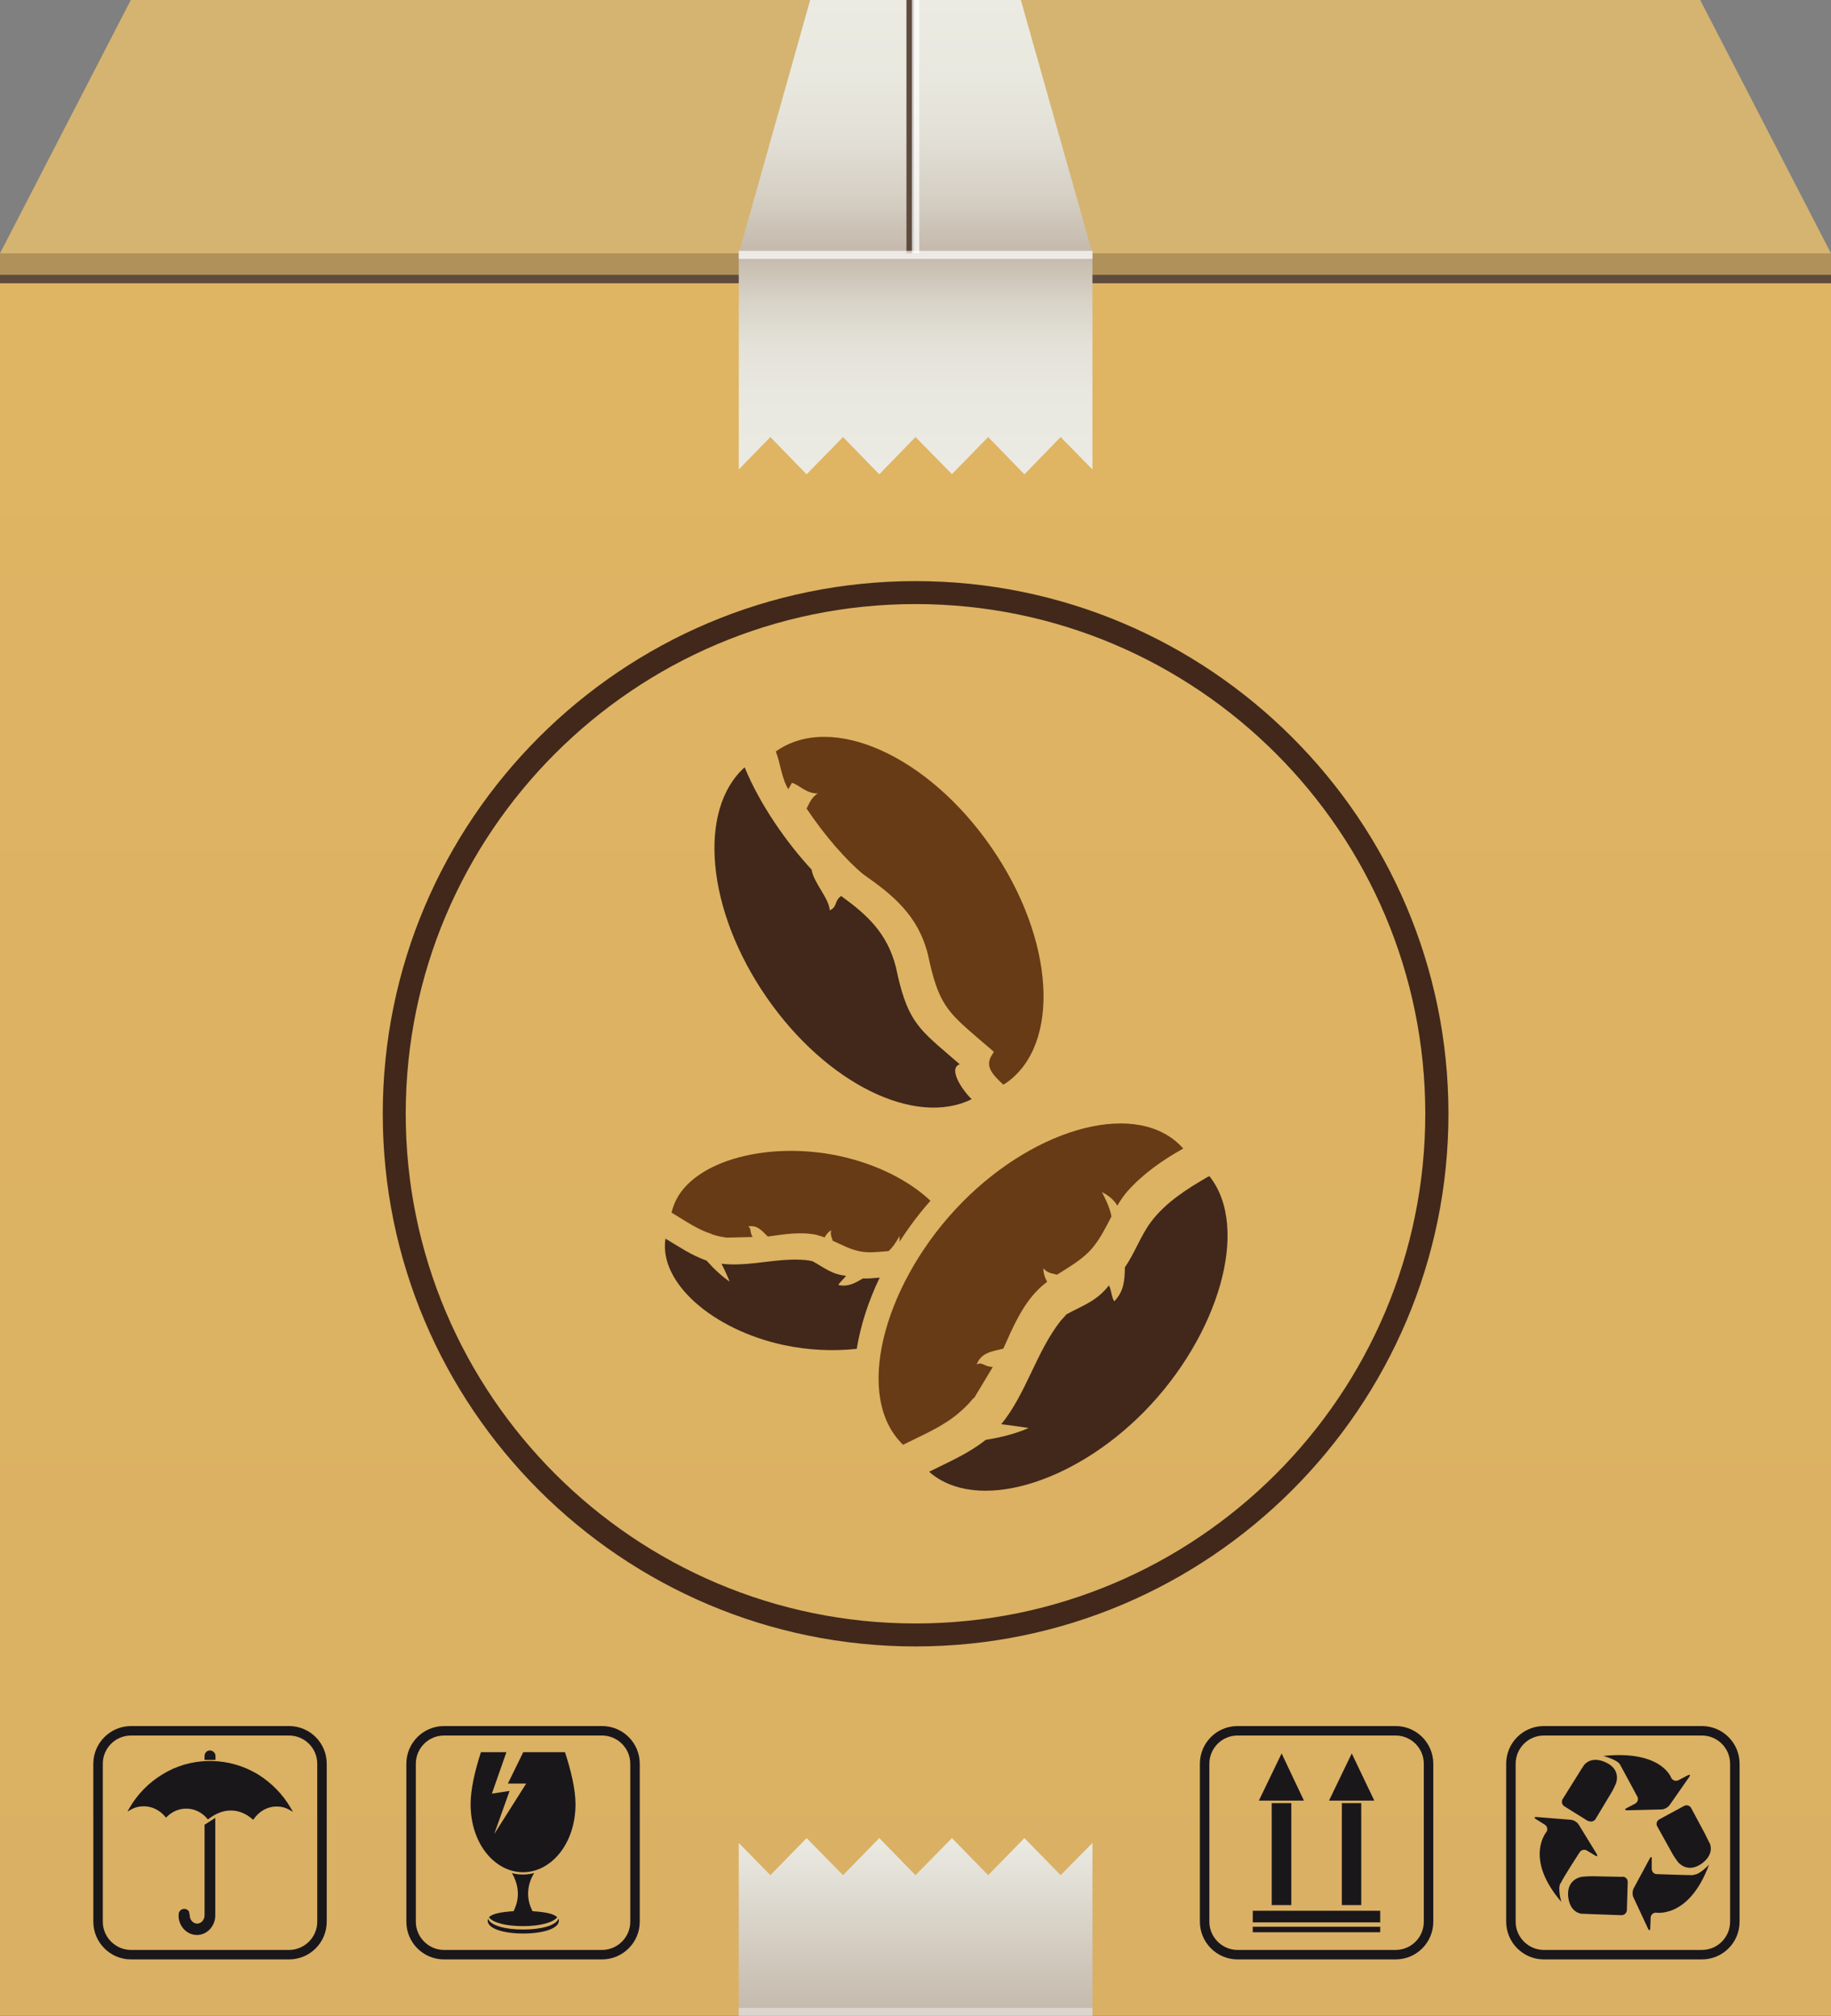
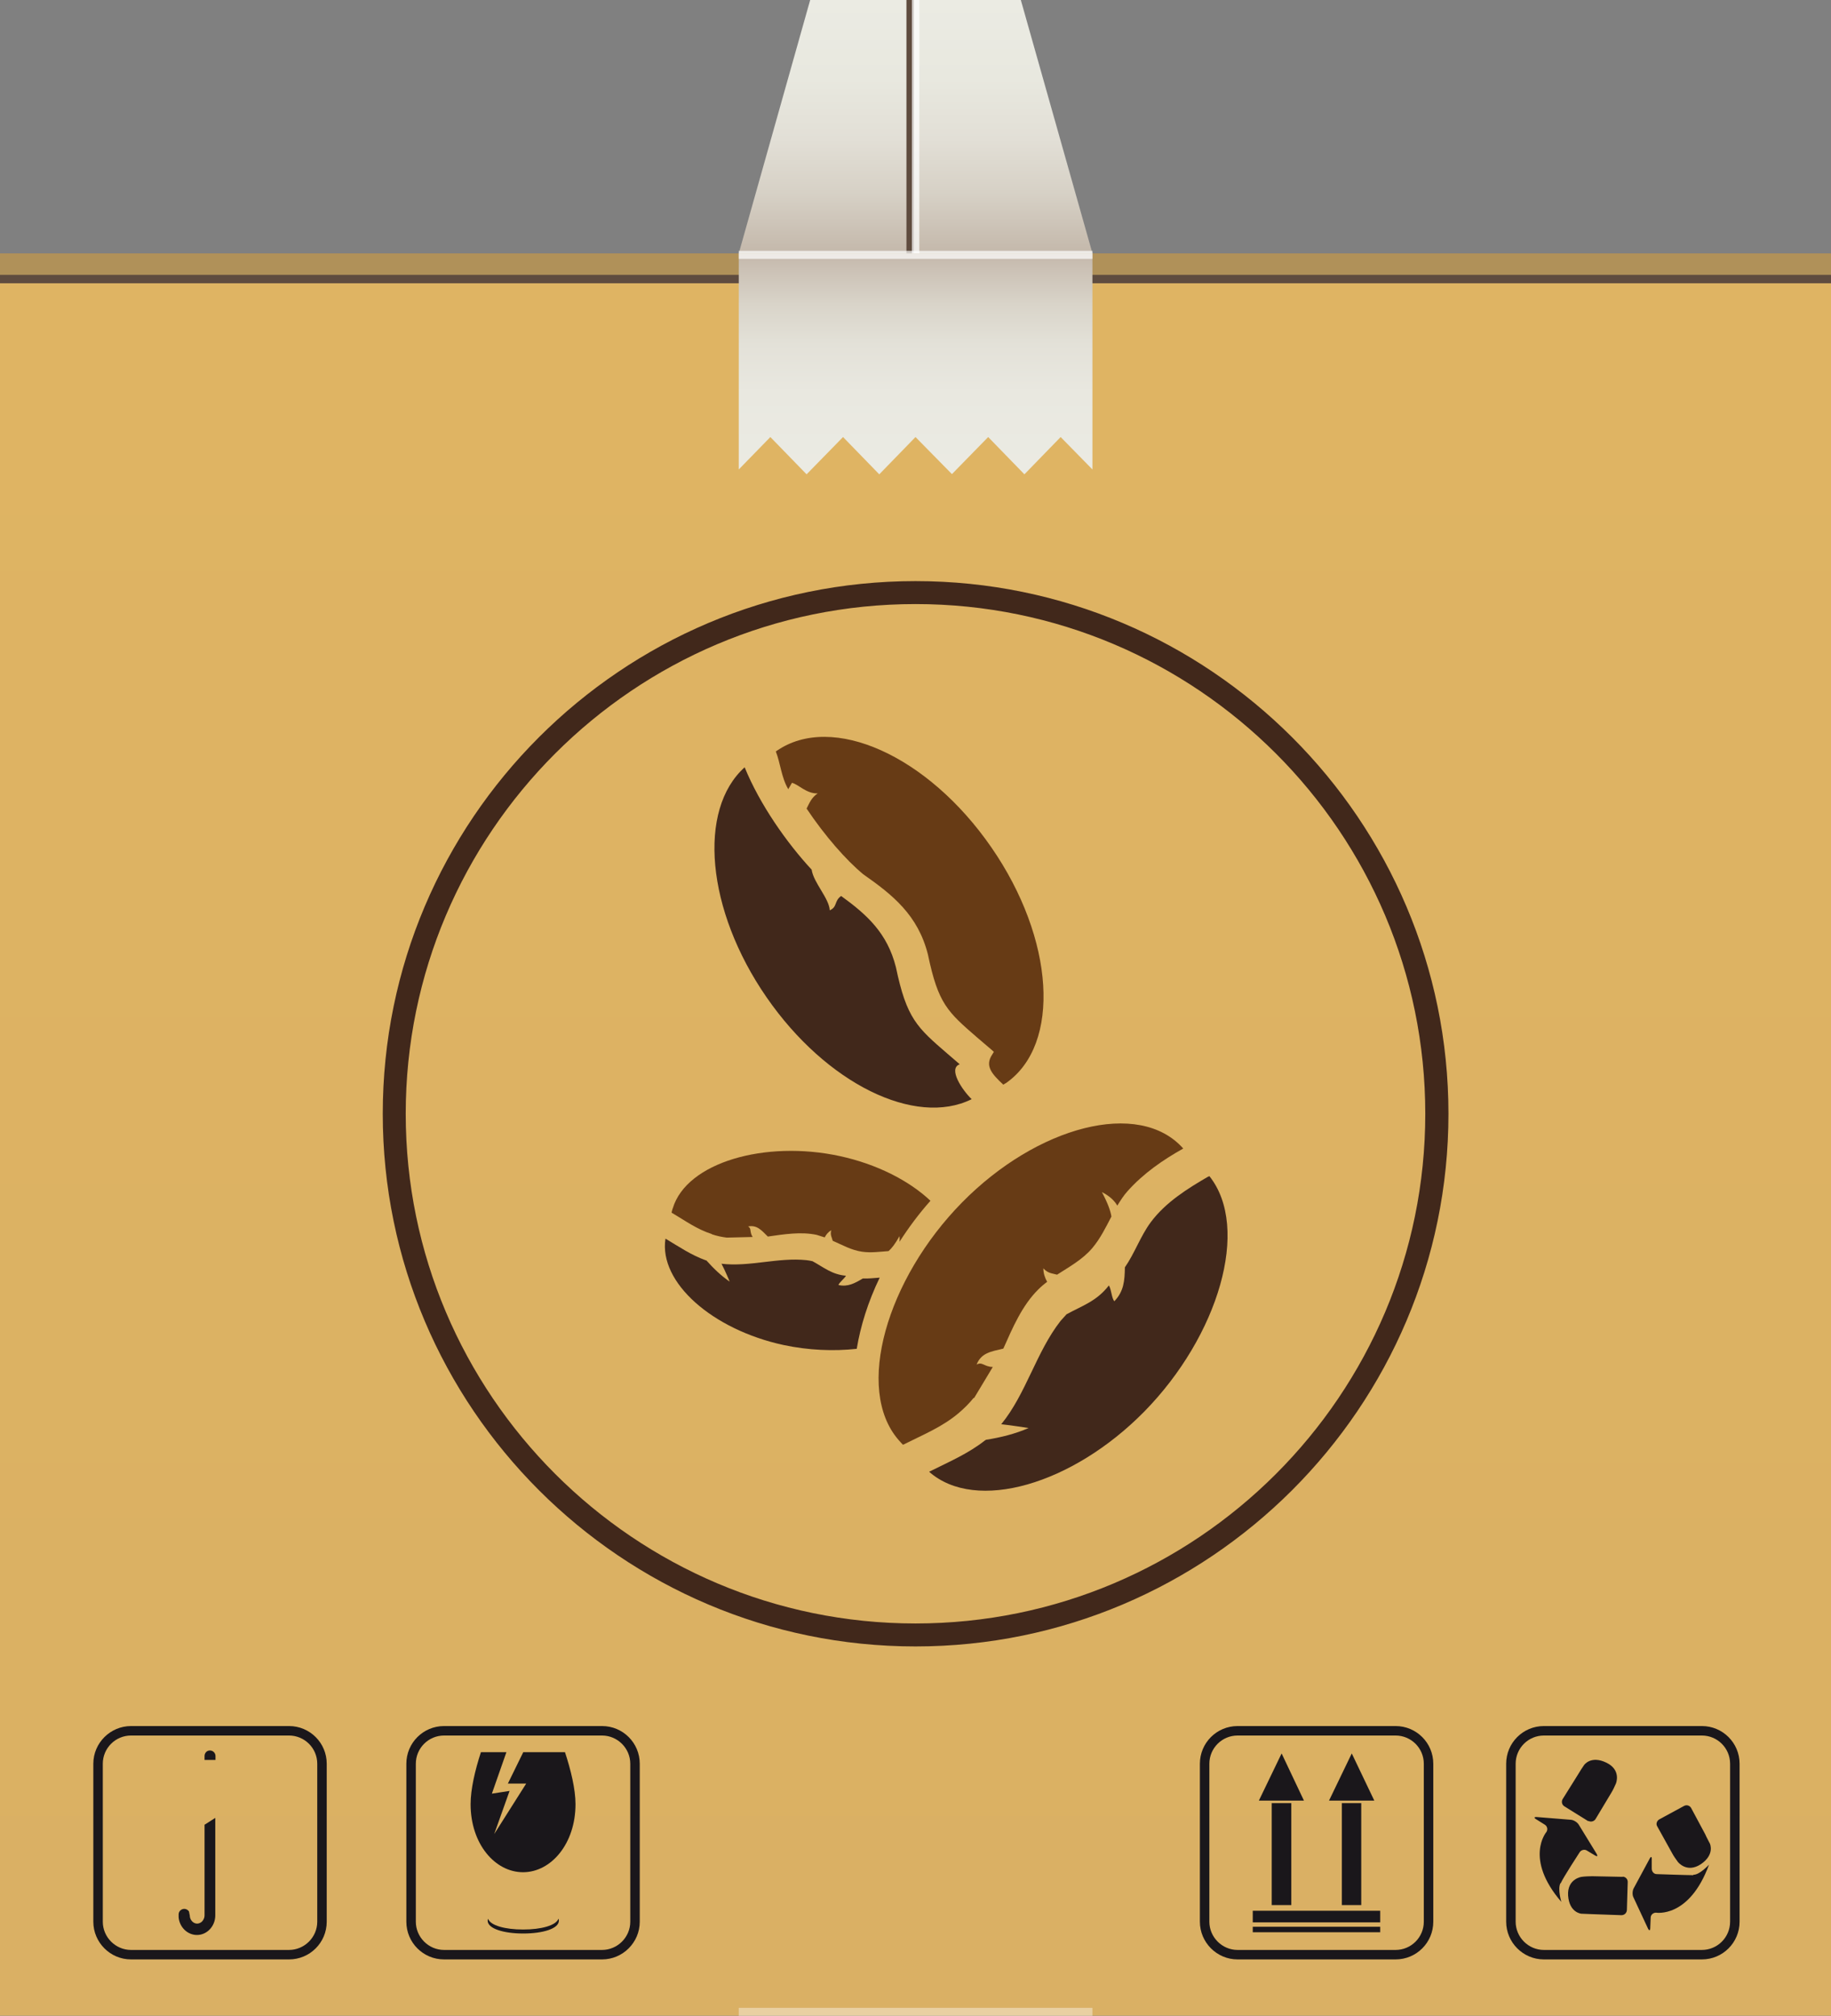
<svg xmlns="http://www.w3.org/2000/svg" id="Capa_2" data-name="Capa 2" viewBox="0 0 86.92 95.71">
  <rect x="0" y="0" width="86.92" height="95.71" fill="#808080" stroke="none" />
  <defs>
    <style> .cls-1 { fill: url(#linear-gradient-2); } .cls-2 { fill: #673b15; } .cls-3 { fill: #5f4c3f; } .cls-4 { opacity: .4; } .cls-4, .cls-5 { fill: #fff; } .cls-6 { fill: #41281b; } .cls-7 { fill: #1a171b; } .cls-5 { opacity: .7; } .cls-8 { fill: #d4b470; } .cls-9 { fill: url(#linear-gradient-3); } .cls-10 { fill: url(#linear-gradient); } .cls-11 { fill: url(#linear-gradient-4); } .cls-12 { fill: #b09159; } </style>
    <linearGradient id="linear-gradient" x1="43.46" y1="13.25" x2="43.46" y2="95.7" gradientUnits="userSpaceOnUse">
      <stop offset=".04" stop-color="#dfb463" />
      <stop offset=".81" stop-color="#dbb163" />
      <stop offset=".96" stop-color="#dab064" />
    </linearGradient>
    <linearGradient id="linear-gradient-2" x1="43.46" y1="0" x2="43.46" y2="12.03" gradientUnits="userSpaceOnUse">
      <stop offset="0" stop-color="#ebebe3" />
      <stop offset=".31" stop-color="#e8e8df" />
      <stop offset=".55" stop-color="#e2dfd6" />
      <stop offset=".77" stop-color="#d6d0c5" />
      <stop offset=".97" stop-color="#c6bbae" />
      <stop offset="1" stop-color="#c4b8ab" />
    </linearGradient>
    <linearGradient id="linear-gradient-3" x1="43.46" y1="22.52" x2="43.46" y2="12.04" gradientUnits="userSpaceOnUse">
      <stop offset="0" stop-color="#ebebe3" />
      <stop offset=".37" stop-color="#e9e8e0" />
      <stop offset=".59" stop-color="#e3e1d8" />
      <stop offset=".77" stop-color="#d9d4c9" />
      <stop offset=".93" stop-color="#cbc1b5" />
      <stop offset="1" stop-color="#c4b8ab" />
    </linearGradient>
    <linearGradient id="linear-gradient-4" x1="43.46" y1="95.7" x2="43.46" y2="87.27" gradientUnits="userSpaceOnUse">
      <stop offset="0" stop-color="#c4b8ab" />
      <stop offset="1" stop-color="#ebebe3" />
    </linearGradient>
  </defs>
  <g id="_Ñëîé_1" data-name="Ñëîé 1">
    <g>
      <rect class="cls-10" y="13.25" width="86.92" height="82.45" />
      <rect class="cls-12" y="12.03" width="86.92" height="1.06" />
      <rect class="cls-3" y="13.05" width="86.92" height=".4" />
-       <polygon class="cls-8" points="6.21 0 0 12.03 86.92 12.03 80.71 0 6.21 0" />
      <polygon class="cls-1" points="51.86 12.03 35.07 12.03 38.46 0 48.46 0 51.86 12.03" />
      <rect class="cls-3" x="43.03" width=".35" height="12.03" />
      <rect class="cls-5" x="43.29" y="0" width=".35" height="12.03" />
      <polygon class="cls-9" points="35.07 12.04 35.07 22.29 36.57 20.75 38.29 22.52 40.02 20.75 41.74 22.52 43.46 20.75 45.19 22.51 46.91 20.75 48.63 22.52 50.35 20.75 51.86 22.29 51.86 12.04 35.07 12.04" />
      <rect class="cls-5" x="35.07" y="11.91" width="16.79" height=".38" />
      <g>
        <g>
-           <path class="cls-7" d="m13.8,85.84c-.38-.66-.92-1.2-1.56-1.6-.67-.4-1.42-.62-2.19-.63h-.16c-.77.01-1.53.23-2.19.64-.64.39-1.18.94-1.56,1.6l-.09.16.16-.09c.19-.11.4-.16.62-.16.38,0,.75.18,1.01.49l.04.05.04-.04c.25-.25.58-.39.92-.39.38,0,.74.17,1,.48v.02h.04s.03,0,.05-.03c.33-.25.68-.38,1.03-.38s.69.13,1.01.4l.04.04.04-.04c.26-.37.65-.59,1.08-.59.21,0,.42.05.61.16l.17.09-.1-.16Z" />
          <path class="cls-7" d="m9.71,86.63v4.3s0,.02,0,.02c0,.1-.05.21-.12.28-.06.06-.15.1-.23.1-.19,0-.35-.18-.35-.38h0s-.04-.2-.04-.2c-.05-.07-.13-.12-.22-.12-.15,0-.27.12-.27.26v.1s0,.03,0,.04c.04.47.42.84.87.84h0c.48,0,.87-.42.87-.93v-4.63l-.53.34Z" />
          <path class="cls-7" d="m10.05,83.56c.06,0,.12,0,.18,0v-.19c0-.14-.12-.26-.26-.26h-.01c-.14,0-.25.12-.25.26v.19c.06,0,.12,0,.18,0h.16Z" />
        </g>
        <path class="cls-7" d="m13.72,81.95h-7.5c-.98,0-1.79.8-1.79,1.79v7.5c0,.98.8,1.79,1.79,1.79h7.5c.99,0,1.79-.8,1.79-1.79v-7.5c0-.99-.8-1.79-1.79-1.79Zm1.34,9.29c0,.74-.61,1.34-1.34,1.34h-7.5c-.74,0-1.34-.61-1.34-1.34v-7.5c0-.74.6-1.34,1.34-1.34h7.5c.74,0,1.34.6,1.34,1.34v7.5Z" />
      </g>
      <g>
        <g>
          <path class="cls-7" d="m24.83,91.61c-.85,0-1.55-.19-1.66-.51-.01.03-.02.06-.02.09,0,.38.76.61,1.69.61s1.69-.23,1.69-.61c0-.03,0-.06-.02-.09-.12.32-.82.51-1.67.51Z" />
-           <path class="cls-7" d="m23.21,91.03c.2.27.85.42,1.62.42s1.42-.16,1.62-.42c-.16-.18-.6-.25-1.17-.29-.47-.9-.02-1.66.08-1.81-.17.04-.35.07-.53.07s-.36-.02-.53-.07c.09.15.54.91.08,1.81-.57.04-1.01.11-1.17.29Z" />
          <path class="cls-7" d="m24.83,88.89c1.33,0,2.49-1.35,2.49-3.23,0-.71-.22-1.62-.5-2.47h-1.98l-.73,1.49h.87s-1.52,2.4-1.52,2.4l.73-2.05-.84.13.69-1.97h-1.21c-.28.86-.49,1.76-.49,2.47,0,1.89,1.16,3.23,2.49,3.23Z" />
        </g>
        <path class="cls-7" d="m28.58,81.95h-7.5c-.99,0-1.79.8-1.79,1.79v7.5c0,.99.8,1.79,1.79,1.79h7.5c.98,0,1.79-.8,1.79-1.79v-7.5c0-.99-.8-1.79-1.79-1.79Zm1.34,9.29c0,.74-.61,1.34-1.34,1.34h-7.5c-.74,0-1.34-.61-1.34-1.34v-7.5c0-.74.6-1.34,1.34-1.34h7.5c.73,0,1.34.6,1.34,1.34v7.5Z" />
      </g>
      <g>
        <g>
          <rect class="cls-7" x="60.37" y="85.61" width=".93" height="4.84" />
          <polygon class="cls-7" points="60.84 83.25 59.76 85.49 61.9 85.49 60.84 83.25" />
          <rect class="cls-7" x="63.7" y="85.61" width=".92" height="4.84" />
          <polygon class="cls-7" points="64.17 83.25 63.09 85.49 65.24 85.49 64.17 83.25" />
          <rect class="cls-7" x="59.47" y="90.72" width="6.05" height=".55" />
          <rect class="cls-7" x="59.47" y="91.48" width="6.05" height=".26" />
        </g>
        <path class="cls-7" d="m66.25,81.95h-7.5c-.99,0-1.79.8-1.79,1.79v7.5c0,.98.8,1.79,1.79,1.79h7.5c.99,0,1.79-.8,1.79-1.79v-7.5c0-.99-.8-1.79-1.79-1.79Zm1.34,9.29c0,.74-.6,1.34-1.34,1.34h-7.5c-.74,0-1.34-.61-1.34-1.34v-7.5c0-.74.6-1.34,1.34-1.34h7.5c.74,0,1.34.6,1.34,1.34v7.5Z" />
      </g>
      <g>
        <path class="cls-7" d="m80.79,81.95h-7.5c-.99,0-1.79.8-1.79,1.79v7.5c0,.98.8,1.79,1.79,1.79h7.5c.99,0,1.79-.8,1.79-1.79v-7.5c0-.99-.8-1.79-1.79-1.79Zm1.34,9.29c0,.74-.6,1.34-1.34,1.34h-7.5c-.74,0-1.34-.61-1.34-1.34v-7.5c0-.74.6-1.34,1.34-1.34h7.5c.74,0,1.34.6,1.34,1.34v7.5Z" />
        <g>
-           <path class="cls-7" d="m77.73,85.3c.06.12.01.27-.1.33l-.4.21c-.12.06-.11.11.03.11l1.61-.04c.14,0,.31-.1.39-.21l.92-1.32c.08-.11.05-.15-.08-.08l-.42.22c-.12.06-.27.02-.34-.1,0,0-.44-1.34-3.23-1.05,0,0,.65.17.79.4.13.23.82,1.52.82,1.52Z" />
          <path class="cls-7" d="m75.4,86.45c.11.07.27.03.34-.08l.75-1.25c.07-.11.17-.32.22-.44,0,0,.27-.64-.45-.99-.74-.36-1.06.11-1.06.11-.08.11-.2.3-.27.42l-.75,1.2c-.07.12-.03.27.08.34l1.14.71Z" />
          <path class="cls-7" d="m79.95,85.74l-1.18.64c-.12.07-.17.22-.1.33l.71,1.28c.06.12.19.3.27.41,0,0,.42.55,1.09.11.68-.46.43-.98.43-.98-.06-.12-.17-.32-.22-.44l-.67-1.25c-.07-.12-.21-.16-.33-.1Z" />
          <path class="cls-7" d="m77.04,89.11l-1.46-.03c-.14,0-.36.01-.5.03,0,0-.69.09-.64.89.06.82.63.86.63.86.14,0,.36.02.49.02l1.41.05c.14,0,.25-.1.26-.24l.04-1.34c0-.14-.11-.25-.25-.25Z" />
          <path class="cls-7" d="m74.09,89.41c.13-.29.9-1.47.9-1.47.07-.11.23-.15.34-.08l.38.23c.12.07.15.04.08-.08l-.84-1.37c-.07-.12-.24-.23-.38-.24l-1.61-.13c-.14-.01-.15.04-.03.11l.4.25c.12.07.16.23.08.35,0,0-1.07,1.25.71,3.32,0,0-.18-.59-.05-.88Z" />
          <path class="cls-7" d="m80.38,89.03c-.29,0-1.73-.05-1.73-.05-.14,0-.24-.12-.24-.26v-.44c.01-.14-.04-.15-.1-.03l-.76,1.41c-.06.12-.07.32,0,.44l.68,1.46c.06.12.11.11.11-.03l.02-.48c0-.14.12-.24.25-.24,0,0,1.58.28,2.52-2.28,0,0-.45.49-.74.48Z" />
        </g>
      </g>
-       <polygon class="cls-11" points="51.86 95.7 51.86 87.5 50.35 89.03 48.63 87.27 46.91 89.03 45.19 87.27 43.46 89.03 41.74 87.27 40.02 89.03 38.29 87.27 36.57 89.03 35.07 87.5 35.07 95.7 51.86 95.7" />
      <rect class="cls-4" x="35.07" y="95.33" width="16.79" height=".39" />
      <path class="cls-6" d="m43.46,27.59c-13.95,0-25.29,11.34-25.29,25.29s11.35,25.29,25.29,25.29,25.3-11.35,25.3-25.29-11.35-25.29-25.3-25.29Zm0,49.49c-13.34,0-24.2-10.86-24.2-24.2s10.85-24.2,24.2-24.2,24.2,10.85,24.2,24.2-10.85,24.2-24.2,24.2Z" />
-       <path class="cls-6" d="m46.13,52.19c-.45-.43-1.14-1.46-.57-1.66-.21-.18-.4-.34-.57-.49-1.46-1.26-1.95-1.68-2.46-4.12-.41-1.62-1.37-2.49-2.6-3.38-.34.24-.17.52-.54.68-.03-.57-.77-1.31-.86-1.93-1.17-1.26-2.46-3.09-3.18-4.86-2.24,2.01-1.83,6.77,1.04,10.92,2.84,4.11,7.06,6.16,9.73,4.84Z" />
+       <path class="cls-6" d="m46.13,52.19c-.45-.43-1.14-1.46-.57-1.66-.21-.18-.4-.34-.57-.49-1.46-1.26-1.95-1.68-2.46-4.12-.41-1.62-1.37-2.49-2.6-3.38-.34.24-.17.52-.54.68-.03-.57-.77-1.31-.86-1.93-1.17-1.26-2.46-3.09-3.18-4.86-2.24,2.01-1.83,6.77,1.04,10.92,2.84,4.11,7.06,6.16,9.73,4.84" />
      <path class="cls-2" d="m37.6,37.17c.29.06.68.52,1.22.5-.3.19-.4.47-.53.72.87,1.3,1.88,2.45,2.69,3.12,1.4.98,2.6,1.94,3.07,3.81.49,2.34.92,2.71,2.35,3.95.2.17.43.37.68.58l.1.09-.08.13c-.35.53-.04.9.53,1.43.04-.03.08-.06.13-.08,2.62-1.83,2.31-6.84-.7-11.19-3.01-4.36-7.56-6.4-10.19-4.58-.01,0-.03.02-.04.03.22.56.26,1.23.59,1.79l.18-.31Z" />
      <path class="cls-6" d="m57.36,55.86c-.98.57-2.03,1.22-2.74,2.18-.48.65-.76,1.47-1.22,2.13-.01.64-.05,1.14-.5,1.61-.13-.14-.14-.56-.26-.75-.58.75-1.24.95-2.01,1.37-.09.1-.19.21-.28.31-1.16,1.48-1.64,3.47-2.82,4.91.48.05,1.22.17,1.3.18-.64.28-1.33.45-2.03.56,0,0-.01.02-.03.02-.81.64-1.73,1.03-2.63,1.48-.01,0-.02,0-.03.02,2.22,1.95,6.8.6,10.2-2.85,3.54-3.6,5.06-8.74,3.1-11.19-.02.01-.04.02-.05.03Z" />
      <path class="cls-2" d="m46.24,66.38l.89-1.48c-.4,0-.51-.27-.77-.11.22-.56.68-.62,1.27-.76.44-.99.89-2.05,1.66-2.81.13-.13.27-.25.42-.36-.11-.2-.18-.4-.18-.64.23.25.42.23.65.3.59-.38,1.21-.72,1.67-1.26.38-.45.64-.98.91-1.5-.04-.27-.17-.63-.45-1.16.36.18.59.4.73.64.15-.24.3-.48.49-.69.76-.85,1.68-1.48,2.64-2.02-2.09-2.36-6.94-1.06-10.5,2.56-3.58,3.64-5.1,8.86-3.02,11.27.07.08.14.16.21.23,0,0,.02,0,.02,0,.89-.45,1.84-.83,2.63-1.5.26-.22.5-.46.71-.72Z" />
      <path class="cls-2" d="m33.79,58.6c.23.08.47.13.71.16l1.23-.03c-.16-.24-.04-.41-.22-.5.42-.08.63.17.94.48.76-.11,1.58-.24,2.32-.08.13.04.26.08.38.12.07-.14.17-.26.31-.34-.06.23.03.33.07.5.46.2.89.45,1.4.52.41.06.83,0,1.25-.03.14-.12.31-.33.52-.71.01.1.01.18,0,.27.43-.67.91-1.32,1.47-1.95-1.02-.96-2.55-1.74-4.3-2.12-3.55-.77-7.27.3-7.93,2.47-.03.07-.04.14-.06.21,0,0,0,0,.01.01.61.36,1.2.79,1.9,1.01Z" />
      <path class="cls-6" d="m40.96,60.7c-.39.23-.71.41-1.16.31.05-.13.28-.3.36-.44-.67-.06-1.04-.39-1.59-.69-.09-.02-.19-.04-.29-.05-1.34-.14-2.71.33-4.03.17.16.3.37.8.39.85-.41-.28-.77-.63-1.11-1.01,0,0-.02,0-.02,0-.7-.25-1.28-.65-1.9-1.02,0,0-.01,0-.02-.01-.32,2.08,2.23,4.32,5.61,5.05,1.18.25,2.37.3,3.47.18.18-1.09.54-2.24,1.09-3.38-.26.02-.53.05-.79.04Z" />
    </g>
  </g>
</svg>